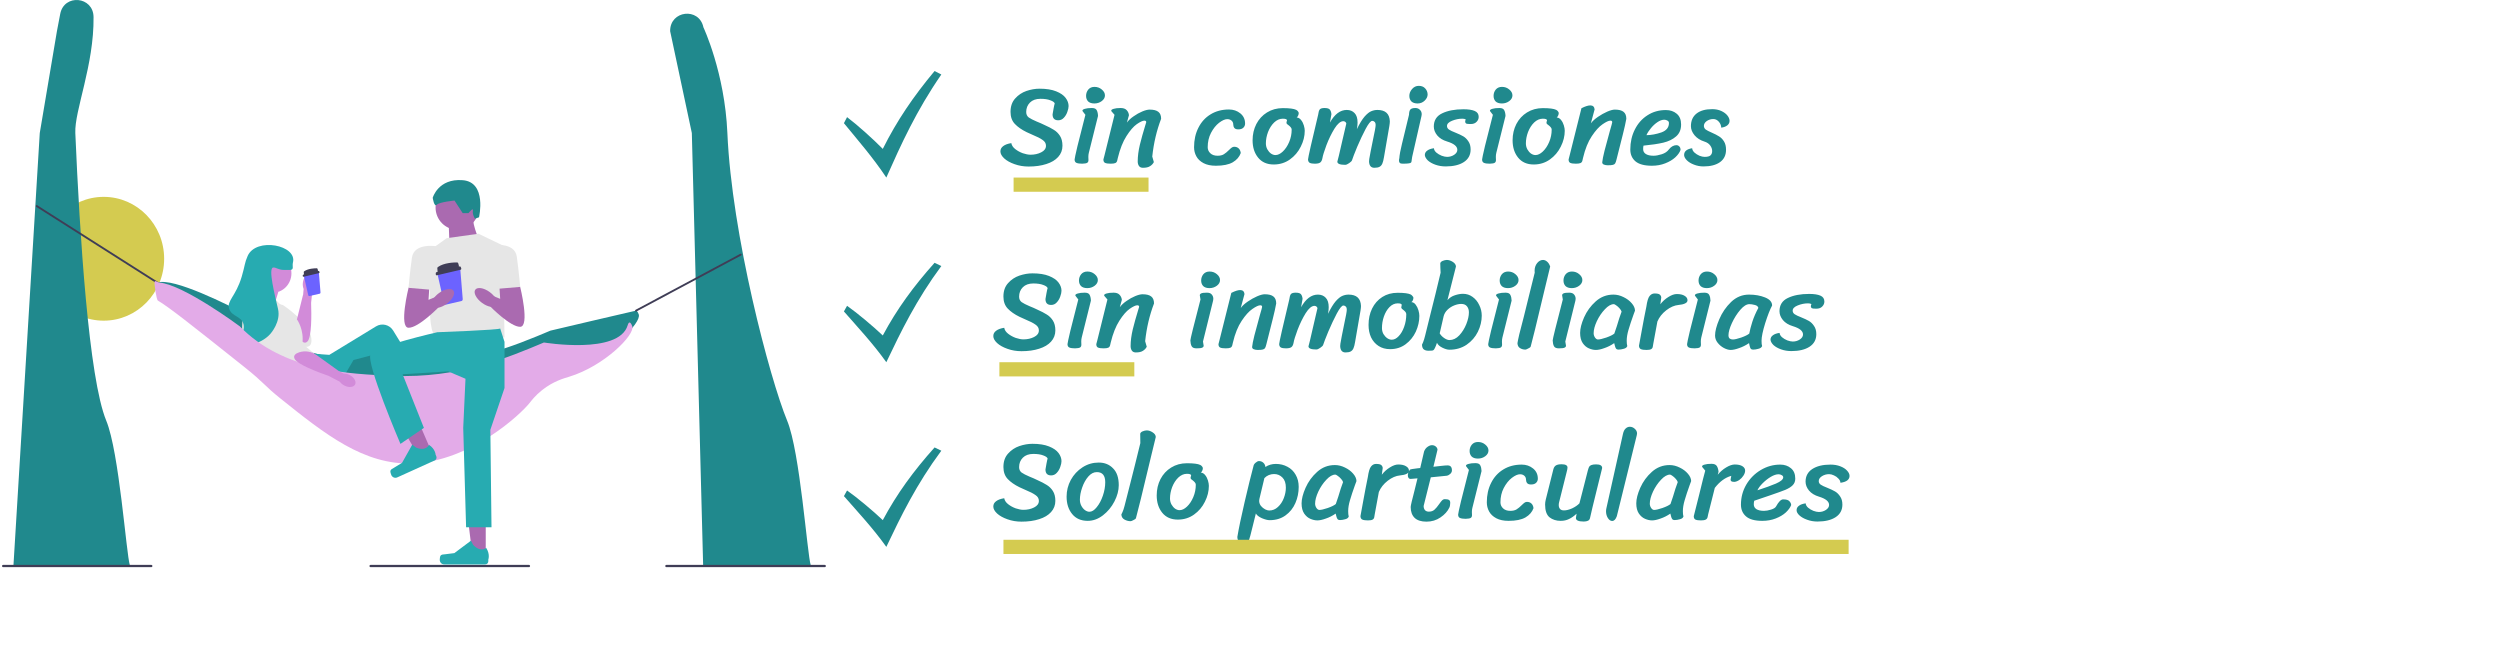
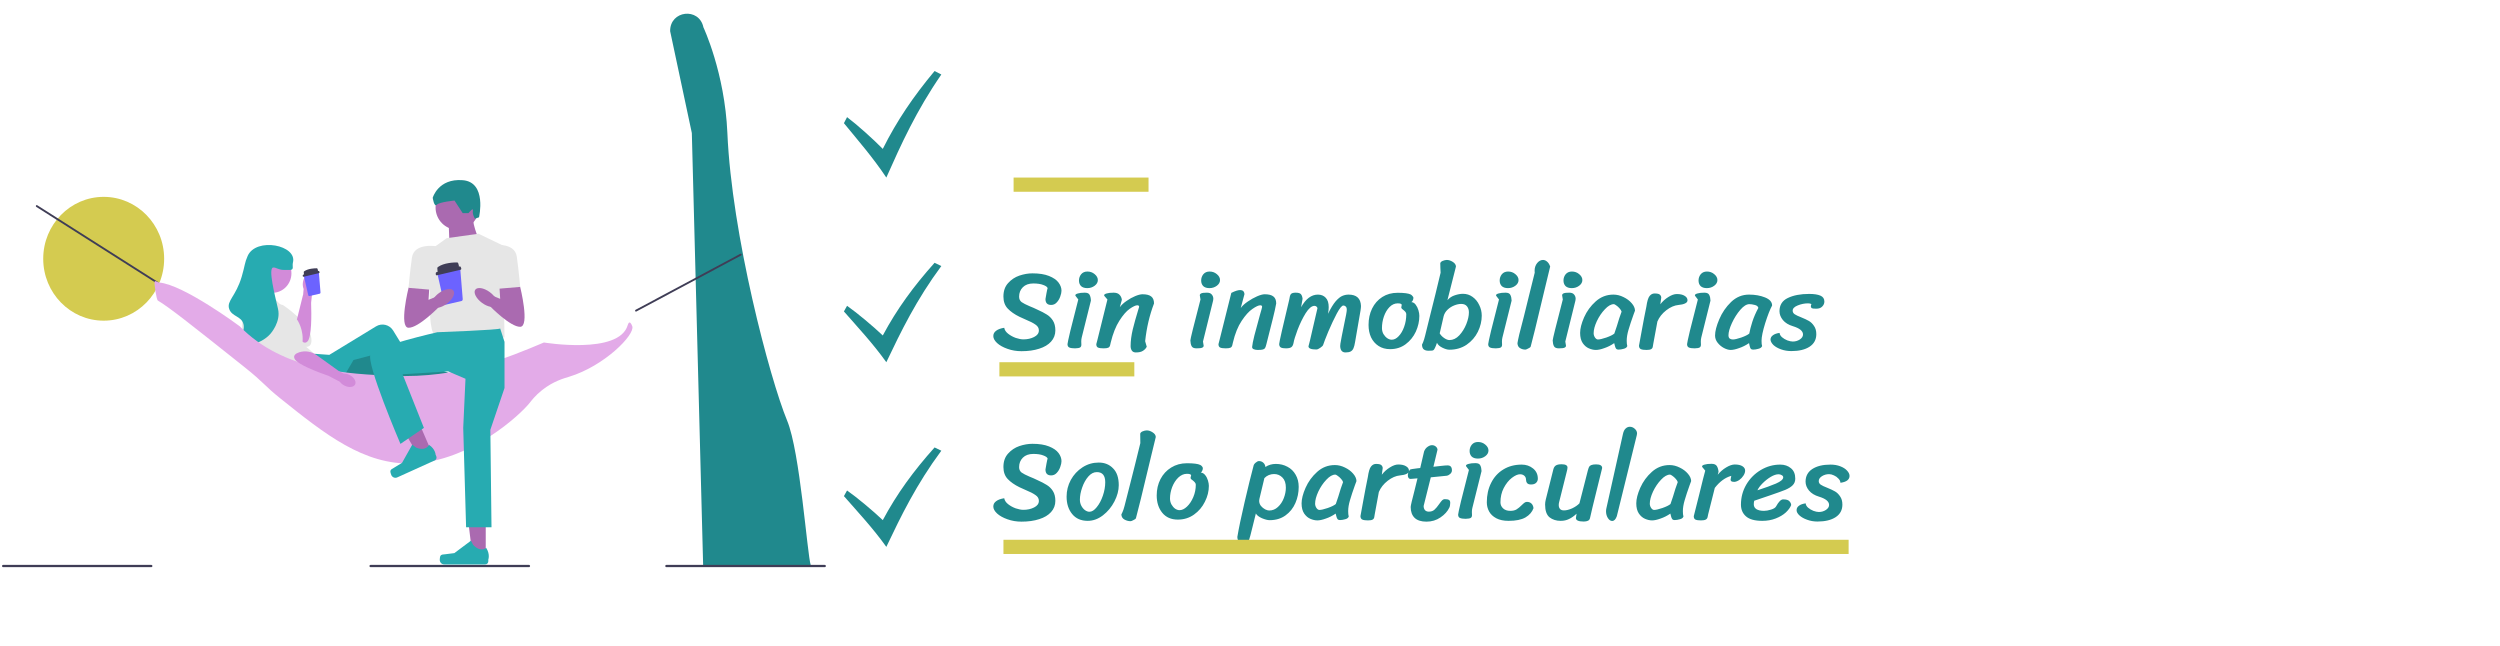
<svg xmlns="http://www.w3.org/2000/svg" width="352" height="91" viewBox="0 0 352 91" fill="none">
  <path d="M147.506 64.568C147.453 64.397 147.245 64.248 146.882 64.12C146.53 63.981 146.066 63.912 145.49 63.912C144.861 63.912 144.37 64.088 144.018 64.44C143.666 64.792 143.49 65.235 143.49 65.768C143.49 66.099 143.607 66.355 143.842 66.536C144.087 66.707 144.461 66.899 144.962 67.112L145.538 67.352L146.018 67.576C146.594 67.832 147.047 68.067 147.378 68.28C147.719 68.483 148.007 68.765 148.242 69.128C148.477 69.491 148.594 69.955 148.594 70.52C148.594 71.128 148.391 71.656 147.986 72.104C147.591 72.541 147.037 72.872 146.322 73.096C145.607 73.331 144.775 73.448 143.826 73.448C143.122 73.448 142.461 73.336 141.842 73.112C141.234 72.899 140.749 72.627 140.386 72.296C140.034 71.965 139.858 71.64 139.858 71.32C139.858 71.011 139.991 70.76 140.258 70.568C140.525 70.365 140.903 70.227 141.394 70.152C141.447 70.461 141.629 70.739 141.938 70.984C142.247 71.229 142.605 71.427 143.01 71.576C143.426 71.715 143.789 71.784 144.098 71.784C144.663 71.784 145.165 71.672 145.602 71.448C146.05 71.224 146.274 70.915 146.274 70.52C146.274 70.189 146.114 69.917 145.794 69.704C145.485 69.48 145.015 69.24 144.386 68.984L143.538 68.6C142.845 68.259 142.295 67.875 141.89 67.448C141.485 67.021 141.282 66.456 141.282 65.752C141.282 64.973 141.501 64.344 141.938 63.864C142.375 63.373 142.903 63.021 143.522 62.808C144.151 62.595 144.765 62.488 145.362 62.488C146.311 62.488 147.09 62.611 147.698 62.856C148.317 63.101 148.765 63.411 149.042 63.784C149.319 64.157 149.458 64.541 149.458 64.936C149.458 65.16 149.399 65.432 149.282 65.752C149.175 66.072 149.01 66.349 148.786 66.584C148.573 66.819 148.311 66.936 148.002 66.936C147.469 66.936 147.202 66.659 147.202 66.104C147.223 65.933 147.271 65.656 147.346 65.272C147.421 64.877 147.474 64.643 147.506 64.568ZM153.153 73.336C152.214 73.336 151.483 73.016 150.961 72.376C150.438 71.736 150.177 70.92 150.177 69.928C150.177 69.096 150.374 68.312 150.769 67.576C151.174 66.84 151.723 66.248 152.417 65.8C153.11 65.352 153.873 65.128 154.705 65.128C155.526 65.128 156.198 65.4 156.721 65.944C157.254 66.477 157.521 67.267 157.521 68.312C157.521 69.048 157.318 69.811 156.913 70.6C156.507 71.389 155.963 72.045 155.281 72.568C154.609 73.08 153.899 73.336 153.153 73.336ZM153.393 72.056C153.734 72.056 154.075 71.843 154.417 71.416C154.769 70.989 155.057 70.451 155.281 69.8C155.505 69.149 155.617 68.515 155.617 67.896C155.617 66.947 155.222 66.472 154.433 66.472C153.995 66.472 153.595 66.68 153.233 67.096C152.87 67.512 152.582 68.029 152.369 68.648C152.155 69.256 152.049 69.827 152.049 70.36C152.049 70.669 152.118 70.957 152.257 71.224C152.395 71.48 152.566 71.683 152.769 71.832C152.982 71.981 153.19 72.056 153.393 72.056ZM162.062 64.296C160.856 69.363 160.147 72.259 159.934 72.984C159.912 73.048 159.8 73.128 159.598 73.224C159.406 73.331 159.272 73.384 159.198 73.384C158.899 73.384 158.611 73.309 158.334 73.16C158.056 73.011 157.907 72.771 157.886 72.44C157.896 72.419 157.95 72.307 158.046 72.104C158.142 71.901 158.238 71.613 158.334 71.24C158.579 70.323 158.856 69.235 159.166 67.976C159.486 66.717 159.699 65.875 159.806 65.448L160.558 62.392C160.547 62.307 160.542 61.864 160.542 61.064C160.574 60.925 160.691 60.813 160.894 60.728C161.107 60.643 161.299 60.6 161.47 60.6C161.736 60.6 162.008 60.691 162.286 60.872C162.574 61.053 162.723 61.272 162.734 61.528L162.062 64.296ZM165.84 73.16C164.902 73.16 164.171 72.84 163.648 72.2C163.126 71.56 162.864 70.744 162.864 69.752C162.864 68.92 163.04 68.157 163.392 67.464C163.755 66.771 164.256 66.227 164.896 65.832C165.547 65.427 166.288 65.224 167.12 65.224C168.048 65.224 168.672 65.304 168.992 65.464C169.088 65.507 169.174 65.576 169.248 65.672C169.323 65.757 169.36 65.843 169.36 65.928C169.36 66.035 169.334 66.147 169.28 66.264C169.238 66.381 169.168 66.472 169.072 66.536C169.318 66.557 169.526 66.68 169.696 66.904C169.867 67.117 169.995 67.368 170.08 67.656C170.166 67.944 170.208 68.195 170.208 68.408C170.208 69.165 170.022 69.912 169.648 70.648C169.286 71.384 168.774 71.987 168.112 72.456C167.451 72.925 166.694 73.16 165.84 73.16ZM166.08 71.832C166.422 71.832 166.768 71.667 167.12 71.336C167.483 70.995 167.782 70.547 168.016 69.992C168.251 69.437 168.368 68.856 168.368 68.248C168.368 68.131 168.326 68.024 168.24 67.928C168.166 67.832 168.059 67.731 167.92 67.624C167.846 67.571 167.776 67.517 167.712 67.464C167.659 67.4 167.632 67.341 167.632 67.288C167.632 67.245 167.643 67.187 167.664 67.112C167.696 67.037 167.712 66.984 167.712 66.952C167.712 66.792 167.515 66.712 167.12 66.712C166.683 66.712 166.278 66.888 165.904 67.24C165.542 67.592 165.254 68.04 165.04 68.584C164.838 69.128 164.736 69.661 164.736 70.184C164.736 70.493 164.806 70.776 164.944 71.032C165.083 71.277 165.254 71.475 165.456 71.624C165.67 71.763 165.878 71.832 166.08 71.832ZM176.825 72.296C176.815 72.36 176.671 72.941 176.393 74.04C176.127 75.149 175.94 75.848 175.833 76.136C175.791 76.253 175.663 76.339 175.449 76.392C175.236 76.456 175.081 76.488 174.985 76.488C174.505 76.488 174.249 76.195 174.217 75.608C174.42 74.392 174.761 72.755 175.241 70.696C175.721 68.627 176.137 66.936 176.489 65.624C176.511 65.464 176.607 65.309 176.777 65.16C176.959 65 177.119 64.92 177.257 64.92C177.503 64.92 177.705 64.995 177.865 65.144C178.036 65.283 178.137 65.485 178.169 65.752C178.596 65.464 179.087 65.32 179.641 65.32C180.239 65.32 180.783 65.453 181.273 65.72C181.764 65.976 182.148 66.349 182.425 66.84C182.713 67.331 182.857 67.901 182.857 68.552C182.857 69.352 182.703 70.109 182.393 70.824C182.084 71.539 181.62 72.12 181.001 72.568C180.383 73.016 179.636 73.24 178.761 73.24C178.484 73.24 178.127 73.149 177.689 72.968C177.252 72.776 176.964 72.552 176.825 72.296ZM177.321 70.264C177.3 70.392 177.289 70.483 177.289 70.536C177.3 70.803 177.385 71.037 177.545 71.24C177.716 71.443 177.913 71.603 178.137 71.72C178.361 71.827 178.548 71.88 178.697 71.88C179.167 71.88 179.577 71.715 179.929 71.384C180.292 71.053 180.569 70.637 180.761 70.136C180.953 69.635 181.049 69.144 181.049 68.664C181.049 68.035 180.889 67.56 180.569 67.24C180.249 66.909 179.855 66.744 179.385 66.744C179.14 66.744 178.895 66.792 178.649 66.888C178.415 66.984 178.207 67.128 178.025 67.32L177.321 70.264ZM189.903 72.728C189.839 72.92 189.668 73.048 189.391 73.112C189.124 73.187 188.889 73.224 188.687 73.224C188.505 73.224 188.383 73.176 188.319 73.08C188.255 72.995 188.201 72.867 188.159 72.696C188.116 72.515 188.084 72.387 188.063 72.312C187.615 72.621 187.151 72.856 186.671 73.016C186.201 73.187 185.807 73.272 185.487 73.272C185.167 73.272 184.836 73.197 184.495 73.048C184.164 72.909 183.876 72.664 183.631 72.312C183.385 71.949 183.263 71.469 183.263 70.872C183.263 70.264 183.449 69.533 183.823 68.68C184.207 67.816 184.751 67.069 185.455 66.44C186.169 65.8 187.001 65.48 187.951 65.48C188.431 65.48 188.905 65.597 189.375 65.832C189.844 66.056 190.228 66.344 190.527 66.696C190.825 67.037 190.98 67.384 190.991 67.736L190.783 68.296C190.484 69.128 190.249 69.837 190.079 70.424C189.908 71 189.823 71.517 189.823 71.976C189.823 72.285 189.849 72.536 189.903 72.728ZM188.079 70.968C188.175 70.701 188.292 70.355 188.431 69.928C188.665 69.117 188.889 68.435 189.103 67.88C189.06 67.731 188.964 67.576 188.815 67.416C188.665 67.245 188.511 67.107 188.351 67C188.191 66.883 188.079 66.824 188.015 66.824C187.62 66.824 187.199 67.064 186.751 67.544C186.303 68.013 185.924 68.573 185.615 69.224C185.316 69.875 185.167 70.44 185.167 70.92C185.167 71.133 185.231 71.336 185.359 71.528C185.487 71.709 185.625 71.8 185.775 71.8C186.02 71.8 186.409 71.709 186.943 71.528C187.487 71.336 187.865 71.149 188.079 70.968ZM193.566 72.392C193.555 72.467 193.534 72.595 193.502 72.776C193.481 72.957 193.401 73.085 193.262 73.16C193.134 73.235 192.915 73.272 192.606 73.272C192.254 73.272 191.993 73.235 191.822 73.16C191.651 73.085 191.561 72.925 191.55 72.68C191.635 72.253 191.774 71.496 191.966 70.408C192.03 70.045 192.131 69.501 192.27 68.776C192.409 68.04 192.515 67.507 192.59 67.176C192.697 66.419 192.846 65.923 193.038 65.688C193.23 65.443 193.465 65.32 193.742 65.32C194.115 65.32 194.361 65.373 194.478 65.48C194.606 65.587 194.675 65.725 194.686 65.896L194.558 66.84C194.878 66.424 195.257 66.083 195.694 65.816C196.131 65.539 196.526 65.4 196.878 65.4C197.347 65.4 197.715 65.485 197.982 65.656C198.249 65.816 198.382 66.024 198.382 66.28C198.382 66.472 198.265 66.621 198.03 66.728C197.806 66.835 197.507 66.904 197.134 66.936C196.547 66.989 195.966 67.24 195.39 67.688C194.814 68.136 194.398 68.664 194.142 69.272L193.566 72.392ZM200.448 71.24C200.448 71.485 200.512 71.683 200.64 71.832C200.768 71.971 200.95 72.04 201.184 72.04C201.504 72.04 201.766 71.949 201.968 71.768C202.182 71.576 202.406 71.309 202.64 70.968C202.811 70.723 202.95 70.547 203.056 70.44C203.163 70.333 203.286 70.28 203.424 70.28C203.702 70.28 203.899 70.317 204.016 70.392C204.134 70.456 204.192 70.595 204.192 70.808C204.192 70.904 204.182 71.021 204.16 71.16C204.139 71.288 204.112 71.384 204.08 71.448C203.824 71.992 203.403 72.461 202.816 72.856C202.24 73.251 201.584 73.448 200.848 73.448C200.112 73.448 199.558 73.272 199.184 72.92C198.811 72.557 198.624 72.045 198.624 71.384C198.624 71.288 198.672 71.037 198.768 70.632C198.864 70.227 198.987 69.741 199.136 69.176L199.584 67.352L198.608 67.432C198.48 67.432 198.384 67.384 198.32 67.288C198.256 67.192 198.224 67.075 198.224 66.936C198.224 66.669 198.32 66.403 198.512 66.136C198.534 66.104 198.64 66.072 198.832 66.04C199.024 66.008 199.259 65.976 199.536 65.944L199.968 65.896L200.512 63.56C200.619 63.283 200.779 63.069 200.992 62.92C201.216 62.76 201.424 62.68 201.616 62.68C201.83 62.68 202.011 62.744 202.16 62.872C202.31 63 202.39 63.149 202.4 63.32L201.824 65.72C202.24 65.667 202.624 65.624 202.976 65.592C203.339 65.549 203.622 65.528 203.824 65.528C204.23 65.528 204.432 65.763 204.432 66.232C204.432 66.413 204.352 66.579 204.192 66.728C204.043 66.867 203.878 66.952 203.696 66.984L201.456 67.208L200.448 71.24ZM206.921 63.496C206.921 63.165 207.022 62.872 207.225 62.616C207.438 62.36 207.731 62.232 208.105 62.232C208.499 62.232 208.841 62.355 209.129 62.6C209.427 62.845 209.577 63.123 209.577 63.432C209.577 63.741 209.427 64.008 209.129 64.232C208.83 64.456 208.483 64.568 208.089 64.568C207.705 64.568 207.411 64.472 207.209 64.28C207.017 64.077 206.921 63.816 206.921 63.496ZM208.601 66.328C208.035 68.632 207.603 70.365 207.305 71.528C207.262 71.699 207.241 71.885 207.241 72.088L207.257 72.536C207.257 72.717 207.198 72.845 207.081 72.92C206.974 72.995 206.739 73.037 206.377 73.048C206.025 73.048 205.758 73.011 205.577 72.936C205.395 72.861 205.305 72.701 205.305 72.456C205.305 72.339 205.438 71.715 205.705 70.584C205.982 69.453 206.355 67.981 206.825 66.168L206.457 65.688C206.425 65.656 206.409 65.619 206.409 65.576C206.409 65.469 206.526 65.384 206.761 65.32C206.995 65.245 207.321 65.208 207.737 65.208C208.099 65.208 208.329 65.315 208.425 65.528C208.531 65.731 208.59 65.997 208.601 66.328ZM215.919 71.544C215.727 72.088 215.348 72.525 214.783 72.856C214.217 73.176 213.428 73.336 212.415 73.336C211.711 73.336 211.129 73.213 210.671 72.968C210.212 72.723 209.876 72.403 209.663 72.008C209.449 71.613 209.343 71.187 209.343 70.728C209.343 69.704 209.545 68.792 209.951 67.992C210.356 67.181 210.927 66.552 211.663 66.104C212.409 65.645 213.273 65.416 214.255 65.416C214.873 65.416 215.407 65.597 215.855 65.96C216.303 66.323 216.527 66.803 216.527 67.4C216.527 67.635 216.441 67.832 216.271 67.992C216.111 68.141 215.876 68.216 215.567 68.216C215.311 68.216 215.129 68.152 215.023 68.024C214.916 67.885 214.863 67.725 214.863 67.544C214.863 67.309 214.783 67.123 214.623 66.984C214.463 66.845 214.26 66.776 214.015 66.776C213.695 66.776 213.311 66.947 212.863 67.288C212.425 67.629 212.047 68.104 211.727 68.712C211.417 69.309 211.263 69.981 211.263 70.728C211.263 71.059 211.385 71.341 211.631 71.576C211.876 71.811 212.217 71.928 212.655 71.928C213.017 71.928 213.311 71.859 213.535 71.72C213.759 71.581 213.999 71.384 214.255 71.128C214.415 70.968 214.548 70.851 214.655 70.776C214.761 70.701 214.873 70.664 214.991 70.664C215.247 70.664 215.455 70.739 215.615 70.888C215.775 71.027 215.876 71.245 215.919 71.544ZM223.871 72.952C223.828 73.133 223.732 73.256 223.583 73.32C223.434 73.395 223.236 73.432 222.991 73.432C222.255 73.432 221.887 73.267 221.887 72.936L221.983 72.328C221.62 72.669 221.263 72.92 220.911 73.08C220.57 73.251 220.18 73.336 219.743 73.336C219.124 73.336 218.602 73.171 218.175 72.84C217.759 72.499 217.551 71.896 217.551 71.032C217.551 70.819 217.583 70.584 217.647 70.328L218.719 66.056C218.783 65.821 218.895 65.651 219.055 65.544C219.226 65.427 219.498 65.368 219.871 65.368C220.426 65.368 220.703 65.523 220.703 65.832C220.703 65.96 220.666 66.163 220.591 66.44L219.519 70.728C219.487 70.856 219.471 70.984 219.471 71.112C219.471 71.336 219.53 71.517 219.647 71.656C219.764 71.795 219.951 71.864 220.207 71.864C220.548 71.864 220.932 71.768 221.359 71.576C221.786 71.373 222.127 71.139 222.383 70.872L222.799 69.256C223.236 67.528 223.492 66.525 223.567 66.248C223.631 66.013 223.69 65.843 223.743 65.736C223.807 65.619 223.914 65.533 224.063 65.48C224.212 65.416 224.436 65.384 224.735 65.384C225.3 65.384 225.583 65.555 225.583 65.896C225.583 65.949 225.567 66.019 225.535 66.104C225.514 66.179 225.498 66.243 225.487 66.296L224.847 68.888C224.335 70.947 224.01 72.301 223.871 72.952ZM228.513 61.096C228.588 60.755 228.71 60.504 228.881 60.344C229.062 60.173 229.26 60.088 229.473 60.088C229.729 60.088 229.958 60.179 230.161 60.36C230.374 60.541 230.486 60.755 230.497 61C230.497 61.064 230.486 61.149 230.465 61.256L227.649 72.68C227.489 73.128 227.27 73.352 226.993 73.352C226.769 73.352 226.566 73.213 226.385 72.936C226.214 72.659 226.129 72.344 226.129 71.992C226.129 71.853 226.145 71.715 226.177 71.576L228.513 61.096ZM237.028 72.728C236.964 72.92 236.793 73.048 236.516 73.112C236.249 73.187 236.014 73.224 235.812 73.224C235.63 73.224 235.508 73.176 235.444 73.08C235.38 72.995 235.326 72.867 235.284 72.696C235.241 72.515 235.209 72.387 235.188 72.312C234.74 72.621 234.276 72.856 233.796 73.016C233.326 73.187 232.932 73.272 232.612 73.272C232.292 73.272 231.961 73.197 231.62 73.048C231.289 72.909 231.001 72.664 230.756 72.312C230.51 71.949 230.388 71.469 230.388 70.872C230.388 70.264 230.574 69.533 230.948 68.68C231.332 67.816 231.876 67.069 232.58 66.44C233.294 65.8 234.126 65.48 235.076 65.48C235.556 65.48 236.03 65.597 236.5 65.832C236.969 66.056 237.353 66.344 237.652 66.696C237.95 67.037 238.105 67.384 238.116 67.736L237.908 68.296C237.609 69.128 237.374 69.837 237.204 70.424C237.033 71 236.948 71.517 236.948 71.976C236.948 72.285 236.974 72.536 237.028 72.728ZM235.204 70.968C235.3 70.701 235.417 70.355 235.556 69.928C235.79 69.117 236.014 68.435 236.228 67.88C236.185 67.731 236.089 67.576 235.94 67.416C235.79 67.245 235.636 67.107 235.476 67C235.316 66.883 235.204 66.824 235.14 66.824C234.745 66.824 234.324 67.064 233.876 67.544C233.428 68.013 233.049 68.573 232.74 69.224C232.441 69.875 232.292 70.44 232.292 70.92C232.292 71.133 232.356 71.336 232.484 71.528C232.612 71.709 232.75 71.8 232.9 71.8C233.145 71.8 233.534 71.709 234.068 71.528C234.612 71.336 234.99 71.149 235.204 70.968ZM240.515 72.392C240.504 72.456 240.478 72.584 240.435 72.776C240.403 72.957 240.312 73.085 240.163 73.16C240.024 73.235 239.8 73.272 239.491 73.272C239.139 73.272 238.883 73.235 238.723 73.16C238.563 73.085 238.483 72.925 238.483 72.68L239.251 69.624C239.678 67.864 239.96 66.744 240.099 66.264L239.699 65.784C239.667 65.752 239.651 65.715 239.651 65.672C239.651 65.565 239.768 65.48 240.003 65.416C240.238 65.341 240.563 65.304 240.979 65.304C241.352 65.304 241.603 65.411 241.731 65.624C241.859 65.827 241.939 66.093 241.971 66.424L241.859 66.84C242.2 66.424 242.595 66.083 243.043 65.816C243.502 65.539 243.907 65.4 244.259 65.4C244.718 65.4 245.075 65.48 245.331 65.64C245.587 65.8 245.715 66.008 245.715 66.264C245.715 66.488 245.635 66.723 245.475 66.968C245.326 67.203 245.134 67.405 244.899 67.576C244.664 67.736 244.435 67.827 244.211 67.848C243.998 67.848 243.854 67.821 243.779 67.768C243.704 67.715 243.667 67.635 243.667 67.528L243.763 67C242.91 67.235 242.136 67.8 241.443 68.696L240.515 72.392ZM248.133 73.336C247.088 73.336 246.325 73.128 245.845 72.712C245.365 72.296 245.125 71.741 245.125 71.048C245.125 70.035 245.376 69.096 245.877 68.232C246.389 67.368 247.067 66.685 247.909 66.184C248.763 65.672 249.68 65.416 250.661 65.416C251.259 65.416 251.76 65.587 252.165 65.928C252.571 66.259 252.773 66.749 252.773 67.4C252.773 67.773 252.651 68.083 252.405 68.328C252.171 68.563 251.829 68.776 251.381 68.968C250.933 69.149 250.208 69.411 249.205 69.752C248.299 70.051 247.563 70.301 246.997 70.504C246.955 70.664 246.933 70.829 246.933 71C246.933 71.299 247.056 71.528 247.301 71.688C247.557 71.848 247.915 71.928 248.373 71.928C248.661 71.928 248.992 71.869 249.365 71.752C249.739 71.635 249.973 71.485 250.069 71.304C250.432 70.643 250.763 70.312 251.061 70.312C251.499 70.312 251.792 70.397 251.941 70.568C252.101 70.728 252.187 70.909 252.197 71.112C252.069 71.453 251.819 71.8 251.445 72.152C251.072 72.493 250.597 72.776 250.021 73C249.445 73.224 248.816 73.336 248.133 73.336ZM247.445 69.032C248.501 68.691 249.371 68.376 250.053 68.088C250.736 67.789 251.077 67.496 251.077 67.208C251.077 67.08 251.008 66.979 250.869 66.904C250.731 66.819 250.581 66.776 250.421 66.776C250.101 66.776 249.733 66.899 249.317 67.144C248.912 67.389 248.533 67.688 248.181 68.04C247.829 68.392 247.584 68.723 247.445 69.032ZM256.08 67.736C256.08 67.949 256.176 68.12 256.368 68.248C256.56 68.376 256.864 68.52 257.28 68.68C257.728 68.861 258.091 69.032 258.368 69.192C258.645 69.352 258.885 69.587 259.088 69.896C259.301 70.195 259.408 70.579 259.408 71.048C259.408 71.816 259.088 72.408 258.448 72.824C257.819 73.229 256.971 73.432 255.904 73.432C255.381 73.432 254.891 73.347 254.432 73.176C253.984 73.016 253.627 72.813 253.36 72.568C253.093 72.323 252.96 72.077 252.96 71.832C252.96 71.576 253.072 71.368 253.296 71.208C253.52 71.037 253.835 70.925 254.24 70.872C254.251 71.085 254.363 71.288 254.576 71.48C254.789 71.661 255.04 71.811 255.328 71.928C255.627 72.035 255.883 72.088 256.096 72.088C256.459 72.088 256.789 71.992 257.088 71.8C257.387 71.597 257.536 71.363 257.536 71.096C257.536 70.605 257.061 70.216 256.112 69.928C255.504 69.747 255.035 69.459 254.704 69.064C254.384 68.669 254.224 68.253 254.224 67.816C254.224 67.048 254.539 66.456 255.168 66.04C255.808 65.624 256.661 65.416 257.728 65.416C258.251 65.416 258.715 65.496 259.12 65.656C259.536 65.816 259.856 66.024 260.08 66.28C260.304 66.525 260.416 66.771 260.416 67.016C260.416 67.272 260.304 67.485 260.08 67.656C259.856 67.816 259.541 67.923 259.136 67.976C259.125 67.763 259.029 67.565 258.848 67.384C258.677 67.192 258.469 67.043 258.224 66.936C257.979 66.819 257.749 66.76 257.536 66.76C257.173 66.76 256.837 66.856 256.528 67.048C256.229 67.24 256.08 67.469 256.08 67.736Z" fill="#20898D" />
  <path d="M147.506 40.568C147.452 40.397 147.244 40.248 146.882 40.12C146.53 39.981 146.066 39.912 145.49 39.912C144.86 39.912 144.37 40.088 144.018 40.44C143.666 40.792 143.49 41.235 143.49 41.768C143.49 42.099 143.607 42.355 143.842 42.536C144.087 42.707 144.46 42.899 144.962 43.112L145.538 43.352L146.018 43.576C146.594 43.832 147.047 44.067 147.378 44.28C147.719 44.483 148.007 44.765 148.242 45.128C148.476 45.491 148.594 45.955 148.594 46.52C148.594 47.128 148.391 47.656 147.986 48.104C147.591 48.541 147.036 48.872 146.322 49.096C145.607 49.331 144.775 49.448 143.826 49.448C143.122 49.448 142.46 49.336 141.842 49.112C141.234 48.899 140.748 48.627 140.386 48.296C140.034 47.965 139.858 47.64 139.858 47.32C139.858 47.011 139.991 46.76 140.258 46.568C140.524 46.365 140.903 46.227 141.394 46.152C141.447 46.461 141.628 46.739 141.938 46.984C142.247 47.229 142.604 47.427 143.01 47.576C143.426 47.715 143.788 47.784 144.098 47.784C144.663 47.784 145.164 47.672 145.602 47.448C146.05 47.224 146.274 46.915 146.274 46.52C146.274 46.189 146.114 45.917 145.794 45.704C145.484 45.48 145.015 45.24 144.386 44.984L143.538 44.6C142.844 44.259 142.295 43.875 141.89 43.448C141.484 43.021 141.282 42.456 141.282 41.752C141.282 40.973 141.5 40.344 141.938 39.864C142.375 39.373 142.903 39.021 143.522 38.808C144.151 38.595 144.764 38.488 145.362 38.488C146.311 38.488 147.09 38.611 147.698 38.856C148.316 39.101 148.764 39.411 149.042 39.784C149.319 40.157 149.458 40.541 149.458 40.936C149.458 41.16 149.399 41.432 149.282 41.752C149.175 42.072 149.01 42.349 148.786 42.584C148.572 42.819 148.311 42.936 148.002 42.936C147.468 42.936 147.202 42.659 147.202 42.104C147.223 41.933 147.271 41.656 147.346 41.272C147.42 40.877 147.474 40.643 147.506 40.568ZM151.92 39.496C151.92 39.165 152.022 38.872 152.224 38.616C152.438 38.36 152.731 38.232 153.104 38.232C153.499 38.232 153.84 38.355 154.128 38.6C154.427 38.845 154.576 39.123 154.576 39.432C154.576 39.741 154.427 40.008 154.128 40.232C153.83 40.456 153.483 40.568 153.088 40.568C152.704 40.568 152.411 40.472 152.208 40.28C152.016 40.077 151.92 39.816 151.92 39.496ZM153.6 42.328C153.035 44.632 152.603 46.365 152.304 47.528C152.262 47.699 152.24 47.885 152.24 48.088L152.256 48.536C152.256 48.717 152.198 48.845 152.08 48.92C151.974 48.995 151.739 49.037 151.376 49.048C151.024 49.048 150.758 49.011 150.576 48.936C150.395 48.861 150.304 48.701 150.304 48.456C150.304 48.339 150.438 47.715 150.704 46.584C150.982 45.453 151.355 43.981 151.824 42.168L151.456 41.688C151.424 41.656 151.408 41.619 151.408 41.576C151.408 41.469 151.526 41.384 151.76 41.32C151.995 41.245 152.32 41.208 152.736 41.208C153.099 41.208 153.328 41.315 153.424 41.528C153.531 41.731 153.59 41.997 153.6 42.328ZM155.51 41.688C155.478 41.656 155.462 41.619 155.462 41.576C155.462 41.469 155.58 41.384 155.814 41.32C156.049 41.245 156.374 41.208 156.79 41.208C157.174 41.208 157.457 41.309 157.638 41.512C157.82 41.704 157.926 41.939 157.958 42.216L157.67 43.256C157.894 42.947 158.209 42.653 158.614 42.376C159.02 42.088 159.43 41.859 159.846 41.688C160.262 41.517 160.604 41.432 160.87 41.432C161.436 41.432 161.846 41.539 162.102 41.752C162.358 41.955 162.486 42.28 162.486 42.728C161.857 44.371 161.441 46.141 161.238 48.04L161.462 48.824C161.334 49.069 161.153 49.261 160.918 49.4C160.694 49.549 160.364 49.624 159.926 49.624C159.67 49.624 159.484 49.539 159.366 49.368C159.249 49.197 159.19 48.984 159.19 48.728C159.19 48.013 159.292 47.229 159.494 46.376C159.708 45.512 159.953 44.632 160.23 43.736C160.337 43.395 160.39 43.219 160.39 43.208C160.39 43.059 160.305 42.984 160.134 42.984C159.9 42.984 159.542 43.149 159.062 43.48C158.593 43.811 158.108 44.371 157.606 45.16C157.105 45.939 156.7 46.963 156.39 48.232C156.369 48.296 156.342 48.413 156.31 48.584C156.278 48.755 156.193 48.877 156.054 48.952C155.916 49.016 155.692 49.048 155.382 49.048C155.03 49.048 154.769 49.011 154.598 48.936C154.438 48.861 154.358 48.701 154.358 48.456C154.39 48.307 154.438 48.125 154.502 47.912C155.121 45.427 155.596 43.512 155.926 42.168L155.51 41.688ZM169.124 39.496C169.124 39.165 169.225 38.872 169.428 38.616C169.641 38.36 169.934 38.232 170.308 38.232C170.702 38.232 171.044 38.355 171.332 38.6C171.63 38.845 171.78 39.123 171.78 39.432C171.78 39.741 171.63 40.008 171.332 40.232C171.033 40.456 170.686 40.568 170.292 40.568C169.908 40.568 169.614 40.472 169.412 40.28C169.22 40.077 169.124 39.816 169.124 39.496ZM167.604 47.928C167.604 47.736 168.078 45.816 169.028 42.168L168.932 41.576C168.932 41.459 169.001 41.368 169.14 41.304C169.278 41.24 169.545 41.208 169.94 41.208C170.249 41.208 170.473 41.293 170.612 41.464C170.761 41.635 170.836 41.837 170.836 42.072C170.836 42.136 170.825 42.221 170.804 42.328L169.38 48.088L169.476 48.68C169.476 48.797 169.406 48.888 169.268 48.952C169.129 49.016 168.862 49.048 168.468 49.048C168.116 49.048 167.886 48.947 167.78 48.744C167.673 48.531 167.614 48.259 167.604 47.928ZM173.369 41.24C173.892 40.973 174.308 40.84 174.617 40.84C174.98 40.84 175.183 41.027 175.225 41.4L174.697 43.368C174.921 43.059 175.252 42.755 175.689 42.456C176.127 42.157 176.564 41.912 177.001 41.72C177.449 41.528 177.807 41.432 178.073 41.432C178.639 41.432 179.049 41.539 179.305 41.752C179.561 41.955 179.689 42.28 179.689 42.728C179.583 43.325 179.423 44.045 179.209 44.888C178.996 45.72 178.863 46.248 178.809 46.472C178.575 47.347 178.409 48.003 178.313 48.44C178.249 48.707 178.185 48.893 178.121 49C178.068 49.096 177.967 49.165 177.817 49.208C177.679 49.251 177.433 49.272 177.081 49.272C176.889 49.272 176.708 49.24 176.537 49.176C176.377 49.112 176.297 49.005 176.297 48.856C176.329 48.504 176.436 47.965 176.617 47.24C176.809 46.504 177.065 45.555 177.385 44.392C177.599 43.667 177.705 43.272 177.705 43.208C177.705 43.059 177.62 42.984 177.449 42.984C177.204 42.984 176.836 43.155 176.345 43.496C175.855 43.827 175.348 44.387 174.825 45.176C174.303 45.955 173.892 46.973 173.593 48.232C173.572 48.296 173.545 48.413 173.513 48.584C173.481 48.755 173.396 48.877 173.257 48.952C173.119 49.016 172.895 49.048 172.585 49.048C172.233 49.048 171.972 49.011 171.801 48.936C171.641 48.861 171.561 48.701 171.561 48.456L171.737 47.768C172.367 45.304 172.911 43.128 173.369 41.24ZM181.53 42.168C181.573 41.827 181.642 41.581 181.738 41.432C181.845 41.283 182.074 41.208 182.426 41.208C182.81 41.208 183.061 41.283 183.178 41.432C183.296 41.571 183.37 41.784 183.402 42.072L183.194 43.256C183.856 42.072 184.645 41.48 185.562 41.48C186.021 41.48 186.389 41.629 186.666 41.928C186.944 42.216 187.082 42.659 187.082 43.256C187.082 43.523 187.05 43.832 186.986 44.184C187.37 43.395 187.733 42.803 188.074 42.408C188.426 42.013 188.741 41.763 189.018 41.656C189.296 41.539 189.584 41.48 189.882 41.48C191.002 41.48 191.584 42.013 191.626 43.08C191.626 43.229 191.605 43.443 191.562 43.72C191.381 44.712 191.125 46.195 190.794 48.168C190.73 48.552 190.656 48.84 190.57 49.032C190.485 49.235 190.357 49.384 190.186 49.48C190.016 49.576 189.77 49.624 189.45 49.624C188.97 49.624 188.72 49.325 188.698 48.728C188.72 48.579 188.73 48.461 188.73 48.376C188.805 47.907 188.981 47 189.258 45.656C189.504 44.525 189.626 43.848 189.626 43.624C189.626 43.4 189.578 43.245 189.482 43.16C189.386 43.064 189.274 43.016 189.146 43.016C188.933 43.016 188.624 43.395 188.218 44.152C187.824 44.899 187.429 45.736 187.034 46.664C186.65 47.592 186.405 48.227 186.298 48.568C186.266 48.675 186.133 48.808 185.898 48.968C185.674 49.128 185.488 49.208 185.338 49.208C184.602 49.208 184.234 49.059 184.234 48.76C184.298 48.579 184.517 47.661 184.89 46.008L185.498 43.4C185.488 43.304 185.44 43.224 185.354 43.16C185.269 43.096 185.178 43.064 185.082 43.064C184.688 43.064 184.272 43.411 183.834 44.104C183.408 44.797 183.029 45.576 182.698 46.44C182.378 47.304 182.192 47.907 182.138 48.248C182.085 48.547 181.984 48.755 181.834 48.872C181.685 48.989 181.429 49.048 181.066 49.048C180.757 49.048 180.522 49.011 180.362 48.936C180.202 48.851 180.117 48.691 180.106 48.456C180.106 48.339 180.234 47.715 180.49 46.584C180.746 45.453 181.093 43.981 181.53 42.168ZM195.732 49.16C195.102 49.16 194.558 49.011 194.1 48.712C193.641 48.413 193.289 48.008 193.044 47.496C192.809 46.984 192.692 46.403 192.692 45.752C192.692 44.899 192.857 44.131 193.188 43.448C193.529 42.755 194.009 42.211 194.628 41.816C195.246 41.421 195.966 41.224 196.788 41.224C197.694 41.224 198.308 41.304 198.628 41.464C198.713 41.507 198.793 41.576 198.868 41.672C198.953 41.757 199.001 41.843 199.012 41.928C198.99 42.216 198.894 42.419 198.724 42.536C198.969 42.557 199.172 42.68 199.332 42.904C199.502 43.128 199.63 43.389 199.716 43.688C199.801 43.976 199.844 44.237 199.844 44.472C199.844 45.229 199.678 45.971 199.348 46.696C199.017 47.411 198.537 48.003 197.908 48.472C197.289 48.931 196.564 49.16 195.732 49.16ZM195.956 47.832C196.297 47.832 196.622 47.667 196.932 47.336C197.252 47.005 197.508 46.568 197.7 46.024C197.902 45.469 198.004 44.877 198.004 44.248C198.004 44.131 197.966 44.024 197.892 43.928C197.817 43.832 197.71 43.731 197.572 43.624C197.55 43.613 197.497 43.571 197.412 43.496C197.337 43.421 197.3 43.352 197.3 43.288C197.3 43.245 197.31 43.187 197.332 43.112C197.353 43.027 197.364 42.968 197.364 42.936C197.364 42.787 197.177 42.712 196.804 42.712C196.366 42.712 195.977 42.888 195.636 43.24C195.305 43.581 195.044 44.024 194.852 44.568C194.67 45.101 194.58 45.64 194.58 46.184C194.58 46.493 194.649 46.776 194.788 47.032C194.937 47.277 195.118 47.475 195.332 47.624C195.545 47.763 195.753 47.832 195.956 47.832ZM202.326 48.264C202.262 48.413 202.214 48.547 202.182 48.664C202.086 48.909 202 49.085 201.926 49.192C201.851 49.309 201.734 49.368 201.574 49.368L201.126 49.384C200.859 49.384 200.646 49.325 200.486 49.208C200.326 49.101 200.235 48.877 200.214 48.536C200.224 48.525 200.278 48.408 200.374 48.184C200.47 47.949 200.566 47.635 200.662 47.24C200.79 46.717 200.918 46.2 201.046 45.688C201.174 45.176 201.296 44.68 201.414 44.2C201.574 43.571 201.808 42.632 202.118 41.384C202.427 40.125 202.667 39.128 202.838 38.392C202.827 38.232 202.816 38.013 202.806 37.736C202.795 37.448 202.79 37.224 202.79 37.064C202.822 36.925 202.939 36.813 203.142 36.728C203.355 36.643 203.547 36.6 203.718 36.6C203.984 36.6 204.262 36.691 204.55 36.872C204.838 37.053 204.987 37.272 204.998 37.528L203.798 42.264C204.086 41.933 204.432 41.704 204.838 41.576C205.254 41.437 205.638 41.368 205.99 41.368C206.491 41.368 206.939 41.512 207.334 41.8C207.739 42.088 208.054 42.472 208.278 42.952C208.512 43.421 208.63 43.917 208.63 44.44C208.63 45.208 208.448 45.965 208.086 46.712C207.723 47.448 207.195 48.056 206.502 48.536C205.808 49.005 204.998 49.24 204.07 49.24C203.803 49.24 203.472 49.144 203.078 48.952C202.694 48.76 202.443 48.531 202.326 48.264ZM202.71 46.936C202.848 47.181 203.056 47.4 203.334 47.592C203.611 47.784 203.862 47.88 204.086 47.88C204.587 47.88 205.046 47.661 205.462 47.224C205.878 46.776 206.208 46.248 206.454 45.64C206.699 45.021 206.822 44.467 206.822 43.976C206.822 43.635 206.731 43.352 206.55 43.128C206.368 42.904 206.102 42.792 205.75 42.792C205.44 42.792 205.11 42.861 204.758 43C204.406 43.139 204.091 43.341 203.814 43.608C203.547 43.864 203.366 44.163 203.27 44.504L202.71 46.936ZM211.155 39.496C211.155 39.165 211.256 38.872 211.459 38.616C211.672 38.36 211.966 38.232 212.339 38.232C212.734 38.232 213.075 38.355 213.363 38.6C213.662 38.845 213.811 39.123 213.811 39.432C213.811 39.741 213.662 40.008 213.363 40.232C213.064 40.456 212.718 40.568 212.323 40.568C211.939 40.568 211.646 40.472 211.443 40.28C211.251 40.077 211.155 39.816 211.155 39.496ZM212.835 42.328C212.27 44.632 211.838 46.365 211.539 47.528C211.496 47.699 211.475 47.885 211.475 48.088L211.491 48.536C211.491 48.717 211.432 48.845 211.315 48.92C211.208 48.995 210.974 49.037 210.611 49.048C210.259 49.048 209.992 49.011 209.811 48.936C209.63 48.861 209.539 48.701 209.539 48.456C209.539 48.339 209.672 47.715 209.939 46.584C210.216 45.453 210.59 43.981 211.059 42.168L210.691 41.688C210.659 41.656 210.643 41.619 210.643 41.576C210.643 41.469 210.76 41.384 210.995 41.32C211.23 41.245 211.555 41.208 211.971 41.208C212.334 41.208 212.563 41.315 212.659 41.528C212.766 41.731 212.824 41.997 212.835 42.328ZM217.449 40.904C216.339 45.576 215.694 48.216 215.513 48.824C215.491 48.888 215.379 48.968 215.177 49.064C214.985 49.171 214.851 49.224 214.777 49.224C214.499 49.224 214.249 49.155 214.025 49.016C213.801 48.888 213.678 48.659 213.657 48.328C213.667 48.275 213.694 48.125 213.737 47.88C213.779 47.635 213.838 47.368 213.913 47.08C214.318 45.555 214.787 43.688 215.321 41.48L216.089 38.392C216.078 38.328 216.073 38.237 216.073 38.12C216.073 37.704 216.19 37.347 216.425 37.048C216.67 36.749 216.947 36.6 217.257 36.6C217.459 36.6 217.651 36.68 217.833 36.84C218.014 36.989 218.158 37.219 218.265 37.528L217.449 40.904ZM220.139 39.496C220.139 39.165 220.241 38.872 220.443 38.616C220.657 38.36 220.95 38.232 221.323 38.232C221.718 38.232 222.059 38.355 222.347 38.6C222.646 38.845 222.795 39.123 222.795 39.432C222.795 39.741 222.646 40.008 222.347 40.232C222.049 40.456 221.702 40.568 221.307 40.568C220.923 40.568 220.63 40.472 220.427 40.28C220.235 40.077 220.139 39.816 220.139 39.496ZM218.619 47.928C218.619 47.736 219.094 45.816 220.043 42.168L219.947 41.576C219.947 41.459 220.017 41.368 220.155 41.304C220.294 41.24 220.561 41.208 220.955 41.208C221.265 41.208 221.489 41.293 221.627 41.464C221.777 41.635 221.851 41.837 221.851 42.072C221.851 42.136 221.841 42.221 221.819 42.328L220.395 48.088L220.491 48.68C220.491 48.797 220.422 48.888 220.283 48.952C220.145 49.016 219.878 49.048 219.483 49.048C219.131 49.048 218.902 48.947 218.795 48.744C218.689 48.531 218.63 48.259 218.619 47.928ZM229.121 48.728C229.057 48.92 228.886 49.048 228.609 49.112C228.342 49.187 228.108 49.224 227.905 49.224C227.724 49.224 227.601 49.176 227.537 49.08C227.473 48.995 227.42 48.867 227.377 48.696C227.334 48.515 227.302 48.387 227.281 48.312C226.833 48.621 226.369 48.856 225.889 49.016C225.42 49.187 225.025 49.272 224.705 49.272C224.385 49.272 224.054 49.197 223.713 49.048C223.382 48.909 223.094 48.664 222.849 48.312C222.604 47.949 222.481 47.469 222.481 46.872C222.481 46.264 222.668 45.533 223.041 44.68C223.425 43.816 223.969 43.069 224.673 42.44C225.388 41.8 226.22 41.48 227.169 41.48C227.649 41.48 228.124 41.597 228.593 41.832C229.062 42.056 229.446 42.344 229.745 42.696C230.044 43.037 230.198 43.384 230.209 43.736L230.001 44.296C229.702 45.128 229.468 45.837 229.297 46.424C229.126 47 229.041 47.517 229.041 47.976C229.041 48.285 229.068 48.536 229.121 48.728ZM227.297 46.968C227.393 46.701 227.51 46.355 227.649 45.928C227.884 45.117 228.108 44.435 228.321 43.88C228.278 43.731 228.182 43.576 228.033 43.416C227.884 43.245 227.729 43.107 227.569 43C227.409 42.883 227.297 42.824 227.233 42.824C226.838 42.824 226.417 43.064 225.969 43.544C225.521 44.013 225.142 44.573 224.833 45.224C224.534 45.875 224.385 46.44 224.385 46.92C224.385 47.133 224.449 47.336 224.577 47.528C224.705 47.709 224.844 47.8 224.993 47.8C225.238 47.8 225.628 47.709 226.161 47.528C226.705 47.336 227.084 47.149 227.297 46.968ZM232.784 48.392C232.774 48.467 232.752 48.595 232.72 48.776C232.699 48.957 232.619 49.085 232.48 49.16C232.352 49.235 232.134 49.272 231.824 49.272C231.472 49.272 231.211 49.235 231.04 49.16C230.87 49.085 230.779 48.925 230.768 48.68C230.854 48.253 230.992 47.496 231.184 46.408C231.248 46.045 231.35 45.501 231.488 44.776C231.627 44.04 231.734 43.507 231.808 43.176C231.915 42.419 232.064 41.923 232.256 41.688C232.448 41.443 232.683 41.32 232.96 41.32C233.334 41.32 233.579 41.373 233.696 41.48C233.824 41.587 233.894 41.725 233.904 41.896L233.776 42.84C234.096 42.424 234.475 42.083 234.912 41.816C235.35 41.539 235.744 41.4 236.096 41.4C236.566 41.4 236.934 41.485 237.2 41.656C237.467 41.816 237.6 42.024 237.6 42.28C237.6 42.472 237.483 42.621 237.248 42.728C237.024 42.835 236.726 42.904 236.352 42.936C235.766 42.989 235.184 43.24 234.608 43.688C234.032 44.136 233.616 44.664 233.36 45.272L232.784 48.392ZM239.155 39.496C239.155 39.165 239.256 38.872 239.459 38.616C239.672 38.36 239.966 38.232 240.339 38.232C240.734 38.232 241.075 38.355 241.363 38.6C241.662 38.845 241.811 39.123 241.811 39.432C241.811 39.741 241.662 40.008 241.363 40.232C241.064 40.456 240.718 40.568 240.323 40.568C239.939 40.568 239.646 40.472 239.443 40.28C239.251 40.077 239.155 39.816 239.155 39.496ZM240.835 42.328C240.27 44.632 239.838 46.365 239.539 47.528C239.496 47.699 239.475 47.885 239.475 48.088L239.491 48.536C239.491 48.717 239.432 48.845 239.315 48.92C239.208 48.995 238.974 49.037 238.611 49.048C238.259 49.048 237.992 49.011 237.811 48.936C237.63 48.861 237.539 48.701 237.539 48.456C237.539 48.339 237.672 47.715 237.939 46.584C238.216 45.453 238.59 43.981 239.059 42.168L238.691 41.688C238.659 41.656 238.643 41.619 238.643 41.576C238.643 41.469 238.76 41.384 238.995 41.32C239.23 41.245 239.555 41.208 239.971 41.208C240.334 41.208 240.563 41.315 240.659 41.528C240.766 41.731 240.824 41.997 240.835 42.328ZM248.105 48.728C248.03 48.92 247.854 49.048 247.577 49.112C247.31 49.187 247.075 49.224 246.873 49.224C246.681 49.224 246.553 49.176 246.489 49.08C246.435 48.995 246.387 48.861 246.345 48.68C246.302 48.499 246.275 48.376 246.265 48.312C245.806 48.621 245.337 48.856 244.857 49.016C244.387 49.187 243.993 49.272 243.673 49.272C243.395 49.272 243.081 49.181 242.729 49C242.387 48.819 242.094 48.573 241.849 48.264C241.603 47.955 241.481 47.613 241.481 47.24C241.481 46.643 241.678 45.88 242.073 44.952C242.467 44.024 243.022 43.213 243.737 42.52C244.462 41.827 245.305 41.48 246.265 41.48C247.107 41.48 247.859 41.613 248.521 41.88C249.182 42.147 249.513 42.525 249.513 43.016C249.214 43.571 248.889 44.403 248.537 45.512C248.195 46.621 248.025 47.443 248.025 47.976C248.025 48.328 248.051 48.579 248.105 48.728ZM246.297 46.968C246.382 46.499 246.526 45.944 246.729 45.304C246.942 44.653 247.225 44.003 247.577 43.352C247.523 43.139 247.353 43 247.065 42.936C246.787 42.861 246.537 42.824 246.313 42.824C245.918 42.824 245.491 43.091 245.033 43.624C244.574 44.157 244.179 44.781 243.849 45.496C243.529 46.2 243.369 46.771 243.369 47.208C243.369 47.421 243.427 47.576 243.545 47.672C243.662 47.757 243.811 47.8 243.993 47.8C244.238 47.8 244.627 47.709 245.161 47.528C245.705 47.336 246.083 47.149 246.297 46.968ZM255.048 42.808C254.92 42.744 254.76 42.712 254.568 42.712C254.088 42.712 253.608 42.808 253.128 43C252.648 43.192 252.408 43.437 252.408 43.736C252.408 43.949 252.504 44.12 252.696 44.248C252.888 44.376 253.192 44.52 253.608 44.68C254.056 44.861 254.419 45.032 254.696 45.192C254.973 45.352 255.213 45.587 255.416 45.896C255.629 46.195 255.736 46.579 255.736 47.048C255.736 47.816 255.416 48.408 254.776 48.824C254.147 49.229 253.299 49.432 252.232 49.432C251.709 49.432 251.224 49.352 250.776 49.192C250.328 49.032 249.971 48.829 249.704 48.584C249.448 48.328 249.309 48.077 249.288 47.832C249.288 47.576 249.4 47.368 249.624 47.208C249.848 47.037 250.163 46.925 250.568 46.872C250.579 47.085 250.691 47.288 250.904 47.48C251.117 47.661 251.368 47.811 251.656 47.928C251.955 48.035 252.211 48.088 252.424 48.088C252.787 48.088 253.117 47.992 253.416 47.8C253.715 47.597 253.864 47.363 253.864 47.096C253.864 46.605 253.389 46.216 252.44 45.928C251.832 45.747 251.363 45.459 251.032 45.064C250.712 44.669 250.552 44.253 250.552 43.816C250.552 42.952 250.941 42.333 251.72 41.96C252.509 41.576 253.512 41.384 254.728 41.384C255.411 41.384 255.939 41.464 256.312 41.624C256.685 41.784 256.872 42.061 256.872 42.456C256.872 42.723 256.771 42.957 256.568 43.16C256.376 43.363 256.099 43.464 255.736 43.464C255.416 43.464 255.208 43.443 255.112 43.4C255.027 43.347 254.979 43.261 254.968 43.144C254.968 43.037 254.995 42.925 255.048 42.808Z" fill="#20898D" />
-   <path d="M148.506 14.568C148.452 14.397 148.244 14.248 147.882 14.12C147.53 13.981 147.066 13.912 146.49 13.912C145.86 13.912 145.37 14.088 145.018 14.44C144.666 14.792 144.49 15.235 144.49 15.768C144.49 16.099 144.607 16.355 144.842 16.536C145.087 16.707 145.46 16.899 145.962 17.112L146.538 17.352L147.018 17.576C147.594 17.832 148.047 18.067 148.378 18.28C148.719 18.483 149.007 18.765 149.242 19.128C149.476 19.491 149.594 19.955 149.594 20.52C149.594 21.128 149.391 21.656 148.986 22.104C148.591 22.541 148.036 22.872 147.322 23.096C146.607 23.331 145.775 23.448 144.826 23.448C144.122 23.448 143.46 23.336 142.842 23.112C142.234 22.899 141.748 22.627 141.386 22.296C141.034 21.965 140.858 21.64 140.858 21.32C140.858 21.011 140.991 20.76 141.258 20.568C141.524 20.365 141.903 20.227 142.394 20.152C142.447 20.461 142.628 20.739 142.938 20.984C143.247 21.229 143.604 21.427 144.01 21.576C144.426 21.715 144.788 21.784 145.098 21.784C145.663 21.784 146.164 21.672 146.602 21.448C147.05 21.224 147.274 20.915 147.274 20.52C147.274 20.189 147.114 19.917 146.794 19.704C146.484 19.48 146.015 19.24 145.386 18.984L144.538 18.6C143.844 18.259 143.295 17.875 142.89 17.448C142.484 17.021 142.282 16.456 142.282 15.752C142.282 14.973 142.5 14.344 142.938 13.864C143.375 13.373 143.903 13.021 144.522 12.808C145.151 12.595 145.764 12.488 146.362 12.488C147.311 12.488 148.09 12.611 148.698 12.856C149.316 13.101 149.764 13.411 150.042 13.784C150.319 14.157 150.458 14.541 150.458 14.936C150.458 15.16 150.399 15.432 150.282 15.752C150.175 16.072 150.01 16.349 149.786 16.584C149.572 16.819 149.311 16.936 149.002 16.936C148.468 16.936 148.202 16.659 148.202 16.104C148.223 15.933 148.271 15.656 148.346 15.272C148.42 14.877 148.474 14.643 148.506 14.568ZM152.92 13.496C152.92 13.165 153.022 12.872 153.224 12.616C153.438 12.36 153.731 12.232 154.104 12.232C154.499 12.232 154.84 12.355 155.128 12.6C155.427 12.845 155.576 13.123 155.576 13.432C155.576 13.741 155.427 14.008 155.128 14.232C154.83 14.456 154.483 14.568 154.088 14.568C153.704 14.568 153.411 14.472 153.208 14.28C153.016 14.077 152.92 13.816 152.92 13.496ZM154.6 16.328C154.035 18.632 153.603 20.365 153.304 21.528C153.262 21.699 153.24 21.885 153.24 22.088L153.256 22.536C153.256 22.717 153.198 22.845 153.08 22.92C152.974 22.995 152.739 23.037 152.376 23.048C152.024 23.048 151.758 23.011 151.576 22.936C151.395 22.861 151.304 22.701 151.304 22.456C151.304 22.339 151.438 21.715 151.704 20.584C151.982 19.453 152.355 17.981 152.824 16.168L152.456 15.688C152.424 15.656 152.408 15.619 152.408 15.576C152.408 15.469 152.526 15.384 152.76 15.32C152.995 15.245 153.32 15.208 153.736 15.208C154.099 15.208 154.328 15.315 154.424 15.528C154.531 15.731 154.59 15.997 154.6 16.328ZM156.51 15.688C156.478 15.656 156.462 15.619 156.462 15.576C156.462 15.469 156.58 15.384 156.814 15.32C157.049 15.245 157.374 15.208 157.79 15.208C158.174 15.208 158.457 15.309 158.638 15.512C158.82 15.704 158.926 15.939 158.958 16.216L158.67 17.256C158.894 16.947 159.209 16.653 159.614 16.376C160.02 16.088 160.43 15.859 160.846 15.688C161.262 15.517 161.604 15.432 161.87 15.432C162.436 15.432 162.846 15.539 163.102 15.752C163.358 15.955 163.486 16.28 163.486 16.728C162.857 18.371 162.441 20.141 162.238 22.04L162.462 22.824C162.334 23.069 162.153 23.261 161.918 23.4C161.694 23.549 161.364 23.624 160.926 23.624C160.67 23.624 160.484 23.539 160.366 23.368C160.249 23.197 160.19 22.984 160.19 22.728C160.19 22.013 160.292 21.229 160.494 20.376C160.708 19.512 160.953 18.632 161.23 17.736C161.337 17.395 161.39 17.219 161.39 17.208C161.39 17.059 161.305 16.984 161.134 16.984C160.9 16.984 160.542 17.149 160.062 17.48C159.593 17.811 159.108 18.371 158.606 19.16C158.105 19.939 157.7 20.963 157.39 22.232C157.369 22.296 157.342 22.413 157.31 22.584C157.278 22.755 157.193 22.877 157.054 22.952C156.916 23.016 156.692 23.048 156.382 23.048C156.03 23.048 155.769 23.011 155.598 22.936C155.438 22.861 155.358 22.701 155.358 22.456C155.39 22.307 155.438 22.125 155.502 21.912C156.121 19.427 156.596 17.512 156.926 16.168L156.51 15.688ZM174.7 21.544C174.508 22.088 174.129 22.525 173.564 22.856C172.998 23.176 172.209 23.336 171.196 23.336C170.492 23.336 169.91 23.213 169.452 22.968C168.993 22.723 168.657 22.403 168.444 22.008C168.23 21.613 168.124 21.187 168.124 20.728C168.124 19.704 168.326 18.792 168.732 17.992C169.137 17.181 169.708 16.552 170.444 16.104C171.19 15.645 172.054 15.416 173.036 15.416C173.654 15.416 174.188 15.597 174.636 15.96C175.084 16.323 175.308 16.803 175.308 17.4C175.308 17.635 175.222 17.832 175.052 17.992C174.892 18.141 174.657 18.216 174.348 18.216C174.092 18.216 173.91 18.152 173.804 18.024C173.697 17.885 173.644 17.725 173.644 17.544C173.644 17.309 173.564 17.123 173.404 16.984C173.244 16.845 173.041 16.776 172.796 16.776C172.476 16.776 172.092 16.947 171.644 17.288C171.206 17.629 170.828 18.104 170.508 18.712C170.198 19.309 170.044 19.981 170.044 20.728C170.044 21.059 170.166 21.341 170.412 21.576C170.657 21.811 170.998 21.928 171.436 21.928C171.798 21.928 172.092 21.859 172.316 21.72C172.54 21.581 172.78 21.384 173.036 21.128C173.196 20.968 173.329 20.851 173.436 20.776C173.542 20.701 173.654 20.664 173.772 20.664C174.028 20.664 174.236 20.739 174.396 20.888C174.556 21.027 174.657 21.245 174.7 21.544ZM179.34 23.16C178.401 23.16 177.671 22.84 177.148 22.2C176.625 21.56 176.364 20.744 176.364 19.752C176.364 18.92 176.54 18.157 176.892 17.464C177.255 16.771 177.756 16.227 178.396 15.832C179.047 15.427 179.788 15.224 180.62 15.224C181.548 15.224 182.172 15.304 182.492 15.464C182.588 15.507 182.673 15.576 182.748 15.672C182.823 15.757 182.86 15.843 182.86 15.928C182.86 16.035 182.833 16.147 182.78 16.264C182.737 16.381 182.668 16.472 182.572 16.536C182.817 16.557 183.025 16.68 183.196 16.904C183.367 17.117 183.495 17.368 183.58 17.656C183.665 17.944 183.708 18.195 183.708 18.408C183.708 19.165 183.521 19.912 183.148 20.648C182.785 21.384 182.273 21.987 181.612 22.456C180.951 22.925 180.193 23.16 179.34 23.16ZM179.58 21.832C179.921 21.832 180.268 21.667 180.62 21.336C180.983 20.995 181.281 20.547 181.516 19.992C181.751 19.437 181.868 18.856 181.868 18.248C181.868 18.131 181.825 18.024 181.74 17.928C181.665 17.832 181.559 17.731 181.42 17.624C181.345 17.571 181.276 17.517 181.212 17.464C181.159 17.4 181.132 17.341 181.132 17.288C181.132 17.245 181.143 17.187 181.164 17.112C181.196 17.037 181.212 16.984 181.212 16.952C181.212 16.792 181.015 16.712 180.62 16.712C180.183 16.712 179.777 16.888 179.404 17.24C179.041 17.592 178.753 18.04 178.54 18.584C178.337 19.128 178.236 19.661 178.236 20.184C178.236 20.493 178.305 20.776 178.444 21.032C178.583 21.277 178.753 21.475 178.956 21.624C179.169 21.763 179.377 21.832 179.58 21.832ZM185.593 16.168C185.636 15.827 185.705 15.581 185.801 15.432C185.908 15.283 186.137 15.208 186.489 15.208C186.873 15.208 187.124 15.283 187.241 15.432C187.358 15.571 187.433 15.784 187.465 16.072L187.257 17.256C187.918 16.072 188.708 15.48 189.625 15.48C190.084 15.48 190.452 15.629 190.729 15.928C191.006 16.216 191.145 16.659 191.145 17.256C191.145 17.523 191.113 17.832 191.049 18.184C191.433 17.395 191.796 16.803 192.137 16.408C192.489 16.013 192.804 15.763 193.081 15.656C193.358 15.539 193.646 15.48 193.945 15.48C195.065 15.48 195.646 16.013 195.689 17.08C195.689 17.229 195.668 17.443 195.625 17.72C195.444 18.712 195.188 20.195 194.857 22.168C194.793 22.552 194.718 22.84 194.633 23.032C194.548 23.235 194.42 23.384 194.249 23.48C194.078 23.576 193.833 23.624 193.513 23.624C193.033 23.624 192.782 23.325 192.761 22.728C192.782 22.579 192.793 22.461 192.793 22.376C192.868 21.907 193.044 21 193.321 19.656C193.566 18.525 193.689 17.848 193.689 17.624C193.689 17.4 193.641 17.245 193.545 17.16C193.449 17.064 193.337 17.016 193.209 17.016C192.996 17.016 192.686 17.395 192.281 18.152C191.886 18.899 191.492 19.736 191.097 20.664C190.713 21.592 190.468 22.227 190.361 22.568C190.329 22.675 190.196 22.808 189.961 22.968C189.737 23.128 189.55 23.208 189.401 23.208C188.665 23.208 188.297 23.059 188.297 22.76C188.361 22.579 188.58 21.661 188.953 20.008L189.561 17.4C189.55 17.304 189.502 17.224 189.417 17.16C189.332 17.096 189.241 17.064 189.145 17.064C188.75 17.064 188.334 17.411 187.897 18.104C187.47 18.797 187.092 19.576 186.761 20.44C186.441 21.304 186.254 21.907 186.201 22.248C186.148 22.547 186.046 22.755 185.897 22.872C185.748 22.989 185.492 23.048 185.129 23.048C184.82 23.048 184.585 23.011 184.425 22.936C184.265 22.851 184.18 22.691 184.169 22.456C184.169 22.339 184.297 21.715 184.553 20.584C184.809 19.453 185.156 17.981 185.593 16.168ZM198.434 13.496C198.434 13.155 198.562 12.835 198.818 12.536C199.074 12.237 199.389 12.088 199.762 12.088C200.146 12.088 200.445 12.205 200.658 12.44C200.882 12.675 201 12.957 201.01 13.288C201.01 13.608 200.872 13.901 200.594 14.168C200.317 14.435 199.986 14.568 199.602 14.568C199.218 14.568 198.925 14.472 198.722 14.28C198.53 14.077 198.434 13.816 198.434 13.496ZM197.058 21.928C197.058 21.661 197.501 19.741 198.386 16.168C198.397 15.784 198.466 15.528 198.594 15.4C198.733 15.272 198.962 15.208 199.282 15.208C199.549 15.208 199.762 15.293 199.922 15.464C200.093 15.624 200.178 15.832 200.178 16.088C200.178 16.141 200.168 16.221 200.146 16.328L198.834 22.088L198.77 22.52C198.76 22.691 198.733 22.808 198.69 22.872C198.648 22.936 198.541 22.979 198.37 23C198.21 23.032 197.922 23.048 197.506 23.048C197.304 23.048 197.165 23.011 197.09 22.936C197.016 22.861 196.978 22.755 196.978 22.616C196.978 22.488 196.994 22.371 197.026 22.264C197.048 22.093 197.058 21.981 197.058 21.928ZM206.376 16.808C206.248 16.744 206.088 16.712 205.896 16.712C205.416 16.712 204.936 16.808 204.456 17C203.976 17.192 203.736 17.437 203.736 17.736C203.736 17.949 203.832 18.12 204.024 18.248C204.216 18.376 204.52 18.52 204.936 18.68C205.384 18.861 205.747 19.032 206.024 19.192C206.301 19.352 206.541 19.587 206.744 19.896C206.957 20.195 207.064 20.579 207.064 21.048C207.064 21.816 206.744 22.408 206.104 22.824C205.475 23.229 204.627 23.432 203.56 23.432C203.037 23.432 202.552 23.352 202.104 23.192C201.656 23.032 201.299 22.829 201.032 22.584C200.776 22.328 200.637 22.077 200.616 21.832C200.616 21.576 200.728 21.368 200.952 21.208C201.176 21.037 201.491 20.925 201.896 20.872C201.907 21.085 202.019 21.288 202.232 21.48C202.445 21.661 202.696 21.811 202.984 21.928C203.283 22.035 203.539 22.088 203.752 22.088C204.115 22.088 204.445 21.992 204.744 21.8C205.043 21.597 205.192 21.363 205.192 21.096C205.192 20.605 204.717 20.216 203.768 19.928C203.16 19.747 202.691 19.459 202.36 19.064C202.04 18.669 201.88 18.253 201.88 17.816C201.88 16.952 202.269 16.333 203.048 15.96C203.837 15.576 204.84 15.384 206.056 15.384C206.739 15.384 207.267 15.464 207.64 15.624C208.013 15.784 208.2 16.061 208.2 16.456C208.2 16.723 208.099 16.957 207.896 17.16C207.704 17.363 207.427 17.464 207.064 17.464C206.744 17.464 206.536 17.443 206.44 17.4C206.355 17.347 206.307 17.261 206.296 17.144C206.296 17.037 206.323 16.925 206.376 16.808ZM210.295 13.496C210.295 13.165 210.397 12.872 210.599 12.616C210.813 12.36 211.106 12.232 211.479 12.232C211.874 12.232 212.215 12.355 212.503 12.6C212.802 12.845 212.951 13.123 212.951 13.432C212.951 13.741 212.802 14.008 212.503 14.232C212.205 14.456 211.858 14.568 211.463 14.568C211.079 14.568 210.786 14.472 210.583 14.28C210.391 14.077 210.295 13.816 210.295 13.496ZM211.975 16.328C211.41 18.632 210.978 20.365 210.679 21.528C210.637 21.699 210.615 21.885 210.615 22.088L210.631 22.536C210.631 22.717 210.573 22.845 210.455 22.92C210.349 22.995 210.114 23.037 209.751 23.048C209.399 23.048 209.133 23.011 208.951 22.936C208.77 22.861 208.679 22.701 208.679 22.456C208.679 22.339 208.813 21.715 209.079 20.584C209.357 19.453 209.73 17.981 210.199 16.168L209.831 15.688C209.799 15.656 209.783 15.619 209.783 15.576C209.783 15.469 209.901 15.384 210.135 15.32C210.37 15.245 210.695 15.208 211.111 15.208C211.474 15.208 211.703 15.315 211.799 15.528C211.906 15.731 211.965 15.997 211.975 16.328ZM215.949 23.16C215.011 23.16 214.28 22.84 213.757 22.2C213.235 21.56 212.973 20.744 212.973 19.752C212.973 18.92 213.149 18.157 213.501 17.464C213.864 16.771 214.365 16.227 215.005 15.832C215.656 15.427 216.397 15.224 217.229 15.224C218.157 15.224 218.781 15.304 219.101 15.464C219.197 15.507 219.283 15.576 219.357 15.672C219.432 15.757 219.469 15.843 219.469 15.928C219.469 16.035 219.443 16.147 219.389 16.264C219.347 16.381 219.277 16.472 219.181 16.536C219.427 16.557 219.635 16.68 219.805 16.904C219.976 17.117 220.104 17.368 220.189 17.656C220.275 17.944 220.317 18.195 220.317 18.408C220.317 19.165 220.131 19.912 219.757 20.648C219.395 21.384 218.883 21.987 218.221 22.456C217.56 22.925 216.803 23.16 215.949 23.16ZM216.189 21.832C216.531 21.832 216.877 21.667 217.229 21.336C217.592 20.995 217.891 20.547 218.125 19.992C218.36 19.437 218.477 18.856 218.477 18.248C218.477 18.131 218.435 18.024 218.349 17.928C218.275 17.832 218.168 17.731 218.029 17.624C217.955 17.571 217.885 17.517 217.821 17.464C217.768 17.4 217.741 17.341 217.741 17.288C217.741 17.245 217.752 17.187 217.773 17.112C217.805 17.037 217.821 16.984 217.821 16.952C217.821 16.792 217.624 16.712 217.229 16.712C216.792 16.712 216.387 16.888 216.013 17.24C215.651 17.592 215.363 18.04 215.149 18.584C214.947 19.128 214.845 19.661 214.845 20.184C214.845 20.493 214.915 20.776 215.053 21.032C215.192 21.277 215.363 21.475 215.565 21.624C215.779 21.763 215.987 21.832 216.189 21.832ZM222.666 15.24C223.189 14.973 223.605 14.84 223.914 14.84C224.277 14.84 224.48 15.027 224.522 15.4L223.994 17.368C224.218 17.059 224.549 16.755 224.986 16.456C225.424 16.157 225.861 15.912 226.298 15.72C226.746 15.528 227.104 15.432 227.37 15.432C227.936 15.432 228.346 15.539 228.602 15.752C228.858 15.955 228.986 16.28 228.986 16.728C228.88 17.325 228.72 18.045 228.506 18.888C228.293 19.72 228.16 20.248 228.106 20.472C227.872 21.347 227.706 22.003 227.61 22.44C227.546 22.707 227.482 22.893 227.418 23C227.365 23.096 227.264 23.165 227.114 23.208C226.976 23.251 226.73 23.272 226.378 23.272C226.186 23.272 226.005 23.24 225.834 23.176C225.674 23.112 225.594 23.005 225.594 22.856C225.626 22.504 225.733 21.965 225.914 21.24C226.106 20.504 226.362 19.555 226.682 18.392C226.896 17.667 227.002 17.272 227.002 17.208C227.002 17.059 226.917 16.984 226.746 16.984C226.501 16.984 226.133 17.155 225.642 17.496C225.152 17.827 224.645 18.387 224.122 19.176C223.6 19.955 223.189 20.973 222.89 22.232C222.869 22.296 222.842 22.413 222.81 22.584C222.778 22.755 222.693 22.877 222.554 22.952C222.416 23.016 222.192 23.048 221.882 23.048C221.53 23.048 221.269 23.011 221.098 22.936C220.938 22.861 220.858 22.701 220.858 22.456L221.034 21.768C221.664 19.304 222.208 17.128 222.666 15.24ZM232.587 23.336C231.531 23.336 230.758 23.128 230.267 22.712C229.787 22.296 229.547 21.741 229.547 21.048C229.547 20.013 229.761 19.075 230.187 18.232C230.614 17.379 231.206 16.712 231.963 16.232C232.721 15.741 233.585 15.496 234.555 15.496C235.163 15.496 235.67 15.667 236.075 16.008C236.491 16.349 236.699 16.856 236.699 17.528C236.699 18.243 236.465 18.803 235.995 19.208C235.537 19.613 234.934 19.907 234.187 20.088C233.451 20.259 232.523 20.397 231.403 20.504C231.371 20.643 231.355 20.808 231.355 21C231.355 21.299 231.483 21.528 231.739 21.688C231.995 21.848 232.353 21.928 232.811 21.928C233.142 21.928 233.526 21.859 233.963 21.72C234.411 21.581 234.753 21.352 234.987 21.032C235.126 20.851 235.286 20.707 235.467 20.6C235.659 20.493 235.846 20.44 236.027 20.44C236.198 20.44 236.337 20.499 236.443 20.616C236.561 20.723 236.619 20.888 236.619 21.112C236.502 21.453 236.257 21.8 235.883 22.152C235.51 22.493 235.035 22.776 234.459 23C233.894 23.224 233.27 23.336 232.587 23.336ZM231.819 19.032C232.502 19.021 233.201 18.893 233.915 18.648C234.63 18.392 234.987 17.949 234.987 17.32C234.987 17.171 234.918 17.059 234.779 16.984C234.641 16.899 234.491 16.856 234.331 16.856C234.022 16.856 233.697 16.973 233.355 17.208C233.025 17.432 232.721 17.715 232.443 18.056C232.166 18.387 231.958 18.712 231.819 19.032ZM239.906 17.736C239.917 17.949 240.007 18.12 240.178 18.248C240.349 18.365 240.631 18.509 241.026 18.68C241.442 18.861 241.783 19.037 242.05 19.208C242.317 19.368 242.546 19.603 242.738 19.912C242.93 20.221 243.026 20.611 243.026 21.08C243.026 21.848 242.738 22.435 242.162 22.84C241.597 23.235 240.829 23.432 239.858 23.432C239.378 23.432 238.925 23.347 238.498 23.176C238.082 23.016 237.751 22.813 237.506 22.568C237.261 22.323 237.133 22.077 237.122 21.832C237.122 21.565 237.218 21.352 237.41 21.192C237.613 21.032 237.895 20.925 238.258 20.872C238.269 21.085 238.375 21.288 238.578 21.48C238.781 21.661 239.015 21.811 239.282 21.928C239.559 22.035 239.799 22.088 240.002 22.088C240.407 22.088 240.685 22.019 240.834 21.88C240.994 21.731 241.074 21.528 241.074 21.272C241.074 20.995 240.983 20.733 240.802 20.488C240.621 20.232 240.343 20.045 239.97 19.928C239.394 19.747 238.935 19.453 238.594 19.048C238.253 18.632 238.082 18.205 238.082 17.768C238.082 17 238.343 16.408 238.866 15.992C239.389 15.576 240.125 15.368 241.074 15.368C241.554 15.368 241.981 15.453 242.354 15.624C242.727 15.795 243.015 16.008 243.218 16.264C243.421 16.52 243.522 16.771 243.522 17.016C243.522 17.272 243.415 17.485 243.202 17.656C242.999 17.816 242.717 17.923 242.354 17.976C242.333 17.635 242.21 17.347 241.986 17.112C241.773 16.877 241.522 16.76 241.234 16.76C240.893 16.76 240.583 16.856 240.306 17.048C240.039 17.24 239.906 17.469 239.906 17.736Z" fill="#20898D" />
  <path d="M118.823 17.341C120.881 19.861 122.877 22.13 124.795 25C126.881 20.305 129.016 15.594 132.538 10.492L131.589 10C128.615 13.57 126.304 16.949 124.296 20.965C122.9 19.541 120.644 17.527 119.266 16.492L118.823 17.341Z" fill="#20898D" />
  <path d="M118.823 43.851C120.881 46.204 122.877 48.322 124.795 51C126.881 46.618 129.016 42.221 132.538 37.459L131.589 37C128.615 40.332 126.304 43.486 124.296 47.234C122.9 45.905 120.644 44.025 119.266 43.059L118.823 43.851Z" fill="#20898D" />
-   <path d="M118.823 69.851C120.881 72.204 122.877 74.322 124.795 77C126.881 72.618 129.016 68.221 132.538 63.459L131.589 63C128.615 66.332 126.304 69.486 124.296 73.234C122.9 71.905 120.644 70.025 119.266 69.059L118.823 69.851Z" fill="#20898D" />
+   <path d="M118.823 69.851C120.881 72.204 122.877 74.322 124.795 77C126.881 72.618 129.016 68.221 132.538 63.459L131.589 63C128.615 66.332 126.304 69.486 124.296 73.234C122.9 71.905 120.644 70.025 119.266 69.059L118.823 69.851" fill="#20898D" />
  <line x1="142.714" y1="26" x2="161.714" y2="26" stroke="#D4CB50" stroke-width="2" />
  <line x1="140.714" y1="52" x2="159.714" y2="52" stroke="#D4CB50" stroke-width="2" />
  <path d="M14.599 45.15C19.3 45.15 23.112 41.248 23.112 36.434C23.112 31.62 19.3 27.718 14.599 27.718C9.897 27.718 6.086 31.62 6.086 36.434C6.086 41.248 9.897 45.15 14.599 45.15Z" fill="#D4CB50" />
-   <path d="M18.288 79.608H1.895L5.599 18.731L8.017 4.383L8.478 1.962C9.023 -0.904 13.14 -0.521 13.172 2.399C13.248 9.188 10.47 15.577 10.605 18.731C11.217 33.01 12.495 53.258 14.959 59.226C16.788 63.66 17.767 77.94 18.288 79.608Z" fill="#20898D" />
  <path d="M114.158 79.608H99.002L97.41 18.731L94.356 4.386C94.321 1.459 98.442 0.985 99.042 3.847C99.042 3.847 102.05 10.231 102.415 18.731C103.027 33.01 108.365 53.258 110.829 59.226C112.659 63.661 113.637 77.94 114.158 79.608Z" fill="#20898D" />
-   <path d="M23.275 39.716C26.704 39.998 34.669 44.275 34.669 44.275C40.86 50.62 50.105 50.997 56.28 51.248C65.46 51.621 72.41 48.696 77.497 46.555C77.497 46.555 89.388 43.751 89.546 43.739C89.736 43.724 89.915 44.203 89.939 44.275C90.332 45.463 86.017 49.863 81.033 51.382C80.354 51.589 78.814 52.001 77.235 53.259C76.255 54.04 75.679 54.814 75.532 55.002C74.195 56.726 67.089 63.29 59.03 63.584C52.138 63.836 46.629 59.426 40.432 54.466C37.975 52.499 38.269 52.353 35.193 49.907C28.218 44.358 24.73 41.584 23.144 40.655C22.924 40.526 22.155 40.086 22.227 39.85C22.294 39.635 23.029 39.696 23.275 39.716Z" fill="#20898D" />
  <path d="M22.227 39.984C22.204 39.984 22.18 39.977 22.158 39.964L5.105 29.127C5.044 29.087 5.025 29.005 5.063 28.942C5.101 28.879 5.182 28.86 5.244 28.899L22.297 39.736C22.358 39.775 22.377 39.858 22.339 39.921C22.314 39.962 22.271 39.984 22.227 39.984Z" fill="#3F3D56" />
  <path d="M89.546 43.873C89.499 43.873 89.453 43.846 89.43 43.801C89.397 43.735 89.421 43.654 89.486 43.62L104.238 35.731C104.303 35.697 104.382 35.722 104.415 35.788C104.448 35.854 104.424 35.935 104.36 35.969L89.607 43.858C89.587 43.868 89.567 43.873 89.546 43.873Z" fill="#3F3D56" />
  <path d="M0.286 79.696C0.286 79.785 0.356 79.856 0.442 79.856H21.304C21.391 79.856 21.46 79.785 21.46 79.696C21.46 79.608 21.391 79.537 21.304 79.537H0.442C0.356 79.537 0.286 79.608 0.286 79.696Z" fill="#3F3D56" />
  <path d="M93.668 79.696C93.668 79.785 93.737 79.856 93.824 79.856H116.127C116.213 79.856 116.283 79.785 116.283 79.696C116.283 79.608 116.213 79.537 116.127 79.537H93.824C93.737 79.537 93.668 79.608 93.668 79.696Z" fill="#3F3D56" />
  <path d="M52.02 79.696C52.02 79.785 52.089 79.856 52.175 79.856H74.478C74.565 79.856 74.634 79.785 74.634 79.696C74.634 79.608 74.565 79.537 74.478 79.537H52.175C52.089 79.537 52.02 79.608 52.02 79.696Z" fill="#3F3D56" />
  <path d="M36.778 42.18C36.778 42.18 35.942 43.525 36.629 44.317C37.317 45.109 41.474 48.264 41.474 48.264C41.474 48.264 44.093 49.909 43.837 47.644C43.581 45.38 39.847 42.957 39.847 42.957L36.778 42.18Z" fill="#E6E6E6" />
  <path d="M43.574 38.621C43.127 38.577 42.709 39.124 42.641 39.844C42.61 40.131 42.647 40.422 42.748 40.691L42.681 41.508L42.668 41.509L41.736 45.259C41.52 46.13 41.697 47.065 42.245 47.767C42.571 48.186 42.955 48.441 43.305 48.064C43.885 47.438 43.866 44.38 43.805 42.632L43.997 40.815C44.147 40.57 44.237 40.291 44.261 40.004C44.329 39.284 44.021 38.665 43.574 38.621Z" fill="#D28BD9" />
  <path d="M44.905 38.459L44.9 38.402C44.897 38.357 44.877 38.317 44.846 38.289C44.816 38.262 44.776 38.252 44.739 38.259L42.896 38.673C42.858 38.681 42.826 38.707 42.805 38.745C42.786 38.784 42.779 38.83 42.789 38.874L42.806 38.949L42.929 39.489L43.402 41.572C43.419 41.647 43.479 41.697 43.543 41.691C43.549 41.691 43.554 41.691 43.56 41.689L45.017 41.351C45.031 41.348 45.045 41.342 45.057 41.333C45.104 41.303 45.132 41.242 45.127 41.177L44.905 38.459Z" fill="#6C63FF" />
  <path d="M44.87 38.145C44.843 38.145 44.808 38.147 44.766 38.149C44.774 38.123 44.776 38.093 44.768 38.064L44.712 37.862C44.697 37.809 44.656 37.774 44.61 37.773C44.331 37.772 43.378 37.797 42.821 38.204C42.786 38.23 42.767 38.277 42.771 38.325L42.789 38.547C42.792 38.574 42.801 38.599 42.815 38.618C42.768 38.641 42.72 38.665 42.674 38.69C42.644 38.706 42.626 38.741 42.626 38.779L42.627 38.875C42.628 38.935 42.675 38.98 42.725 38.969L44.926 38.455C44.976 38.443 45.005 38.381 44.987 38.325L44.948 38.206C44.935 38.168 44.904 38.144 44.87 38.145Z" fill="#3F3D56" />
-   <path d="M39.175 41.137L38.609 43.018L36.207 42.44L36.066 39.401L39.175 41.137Z" fill="#D28BD9" />
  <path d="M35.783 42.006L38.892 42.295L40.138 43.541L41.86 45.044C41.86 45.044 42.849 46.491 42.566 48.372L44.262 49.819L40.023 54.268L34.653 49.674C34.653 49.674 32.816 44.031 35.783 42.006Z" fill="#E6E6E6" />
  <path d="M43.132 49.963L44.366 49.819L46.369 49.963L52.949 45.951C53.776 45.447 54.846 45.71 55.359 46.545L60.655 55.172L58.959 56.329L53.73 50.831L47.21 56.329C47.21 56.329 40.588 59.876 40.023 54.269L43.132 49.963Z" fill="#27ABB1" />
  <path d="M47.23 55.027L57.829 54.014L67.862 56.619L68.428 54.449L54.72 49.385L49.774 50.687L47.23 55.027Z" fill="#20898D" />
  <path d="M35.344 43.182C35.344 43.182 34.371 44.427 34.972 45.29C35.572 46.153 39.374 49.748 39.374 49.748C39.374 49.748 41.806 51.67 41.788 49.391C41.771 47.112 38.313 44.291 38.313 44.291L35.344 43.182Z" fill="#E6E6E6" />
  <path d="M38.351 41.228C39.833 41.228 41.034 39.998 41.034 38.481C41.034 36.964 39.833 35.734 38.351 35.734C36.869 35.734 35.668 36.964 35.668 38.481C35.668 39.998 36.869 41.228 38.351 41.228Z" fill="#D28BD9" />
  <path d="M40.824 38.009C40.136 38.007 40.097 38.012 39.986 38.009C39.132 37.986 38.909 37.642 38.477 37.666C37.704 37.708 38.724 41.671 39.147 43.503C39.563 45.3 38.158 46.91 38.057 47.023C36.632 48.61 34.127 48.901 33.697 48.225C33.349 47.677 34.582 46.845 34.284 45.649C33.993 44.48 32.648 44.605 32.272 43.503C31.878 42.35 33.201 41.768 34.033 38.953C34.51 37.337 34.426 37.036 34.871 36.035C36.062 33.359 41.899 34.498 41.243 36.979C41.117 37.459 41.454 38.011 40.824 38.009Z" fill="#27ABB1" />
  <path d="M22.424 39.783C25.852 40.065 33.758 45.944 33.758 45.944C39.948 52.289 49.193 52.665 55.368 52.917C64.549 53.29 71.499 50.365 76.585 48.223C76.585 48.223 87.124 49.978 88.372 45.81C88.384 45.77 88.476 45.42 88.634 45.407C88.824 45.393 89.003 45.871 89.027 45.944C89.42 47.132 85.105 51.532 80.121 53.051C79.442 53.258 77.902 53.67 76.323 54.928C75.343 55.709 74.767 56.482 74.621 56.671C73.283 58.394 66.177 64.959 58.118 65.253C51.226 65.505 45.717 61.095 39.52 56.135C37.063 54.167 37.358 54.022 34.282 51.576C27.306 46.027 23.818 43.253 22.232 42.323C22.013 42.195 21.696 39.884 21.769 39.649C21.835 39.434 22.178 39.763 22.424 39.783Z" fill="#E3ABE8" />
  <path d="M50.004 54.124C50.203 53.712 49.852 53.118 49.219 52.798C48.968 52.666 48.689 52.598 48.407 52.599L47.685 52.245L47.689 52.232L44.596 50.009C43.877 49.492 42.961 49.33 42.124 49.605C41.627 49.769 41.257 50.046 41.478 50.514C41.843 51.292 44.642 52.36 46.26 52.922L47.851 53.751C48.022 53.981 48.243 54.166 48.498 54.291C49.131 54.611 49.805 54.537 50.004 54.124Z" fill="#D28BD9" />
  <path d="M67.372 33.536C67.372 33.536 66.355 31.452 66.558 29.577L63.172 31.374L63.302 34.786L67.372 33.536Z" fill="#AA6AB0" />
  <path d="M64.381 32.336C66.068 32.336 67.436 30.936 67.436 29.208C67.436 27.481 66.068 26.081 64.381 26.081C62.694 26.081 61.326 27.481 61.326 29.208C61.326 30.936 62.694 32.336 64.381 32.336Z" fill="#AA6AB0" />
  <path d="M68.392 78.328L66.527 78.328L65.641 70.966L68.392 70.966L68.392 78.328Z" fill="#AA6AB0" />
  <path d="M62.004 78.285C61.946 78.385 61.916 78.708 61.916 78.824C61.916 79.182 62.199 79.472 62.548 79.472H68.322C68.56 79.472 68.754 79.274 68.754 79.03V78.784C68.754 78.784 69.039 78.044 68.451 77.133C68.451 77.133 67.72 77.847 66.628 76.729L66.306 76.131L63.975 77.877L62.683 78.04C62.4 78.075 62.15 78.034 62.004 78.285Z" fill="#27ABB1" />
  <path d="M62.895 33.536L67.373 32.911L70.832 34.578L71.036 47.496C71.036 47.496 62.525 48.538 61.184 47.184C59.842 45.829 60.86 34.994 60.86 34.994L62.895 33.536Z" fill="#E6E6E6" />
  <path d="M65.145 30.005H65.966C65.966 30.005 66.679 29.107 66.583 29.654C66.487 30.202 66.871 30.791 66.871 30.791L67.446 30.594C67.446 30.594 68.596 25.642 65.145 25.37C61.694 25.098 60.927 27.846 60.927 27.846C60.927 27.846 61.119 29.22 61.502 28.828C61.886 28.435 63.995 28.239 63.995 28.239L65.145 30.005Z" fill="#20898D" />
  <path d="M60.822 63.752L59.117 64.524L55.398 58.158L57.914 57.019L60.822 63.752Z" fill="#AA6AB0" />
  <path d="M54.964 66.357C54.95 66.473 55.05 66.781 55.096 66.888C55.237 67.215 55.611 67.363 55.931 67.218L61.21 64.827C61.428 64.728 61.527 64.467 61.431 64.244L61.333 64.019C61.333 64.019 61.302 63.224 60.404 62.634C60.404 62.634 60.018 63.59 58.578 63.019L58.047 62.606L56.605 65.168L55.488 65.852C55.243 66.002 54.998 66.068 54.964 66.357Z" fill="#27ABB1" />
  <path d="M70.425 46.246L71.036 48.136V54.633L69.041 60.519L69.204 74.243H65.626L65.222 60.244L65.541 53.331L63.099 52.289L56.684 52.694L59.684 60.244L56.383 62.499C56.383 62.499 51.445 50.979 52.184 49.862C52.923 48.746 61.572 46.778 61.572 46.778C61.572 46.778 70.425 46.455 70.425 46.246Z" fill="#27ABB1" />
  <path d="M72.257 38.745L73.241 40.395C73.241 40.395 74.632 45.992 73.241 46.015C71.85 46.038 69.041 43.162 69.041 43.162L69.408 41.662L70.425 42.079L70.222 38.745H72.257Z" fill="#AA6AB0" />
  <path d="M69.204 34.551C69.204 34.551 72.46 33.964 72.766 36.146C73.071 38.328 73.241 40.395 73.241 40.395L69.713 40.694L69.204 34.551Z" fill="#E6E6E6" />
  <path d="M69.911 42.979C70.205 42.556 69.774 41.724 68.947 41.121C68.121 40.519 67.212 40.373 66.917 40.796C66.623 41.219 67.055 42.051 67.881 42.654C68.708 43.256 69.617 43.402 69.911 42.979Z" fill="#AA6AB0" />
  <path d="M64.816 37.989L64.808 37.904C64.803 37.836 64.773 37.774 64.727 37.732C64.68 37.69 64.62 37.675 64.563 37.686L61.765 38.314C61.707 38.328 61.658 38.367 61.627 38.424C61.597 38.484 61.588 38.554 61.603 38.62L61.629 38.734L61.815 39.554L62.533 42.717C62.559 42.832 62.65 42.906 62.747 42.898C62.756 42.898 62.764 42.898 62.773 42.895L64.985 42.381C65.007 42.377 65.028 42.368 65.046 42.355C65.117 42.309 65.16 42.217 65.153 42.118L64.816 37.989Z" fill="#6C63FF" />
  <path d="M64.761 37.512C64.722 37.513 64.668 37.515 64.604 37.519C64.617 37.479 64.619 37.434 64.607 37.389L64.522 37.083C64.5 37.003 64.438 36.949 64.367 36.949C63.944 36.946 62.497 36.985 61.65 37.603C61.597 37.642 61.568 37.713 61.574 37.786L61.602 38.123C61.606 38.165 61.62 38.202 61.642 38.231C61.57 38.266 61.498 38.302 61.427 38.341C61.382 38.365 61.355 38.418 61.355 38.476L61.357 38.621C61.358 38.713 61.429 38.782 61.505 38.764L64.848 37.983C64.924 37.966 64.968 37.871 64.94 37.786L64.881 37.606C64.862 37.548 64.814 37.511 64.761 37.512Z" fill="#3F3D56" />
  <path d="M58.508 38.879L57.524 40.529C57.524 40.529 56.133 46.126 57.524 46.149C58.915 46.172 61.723 43.296 61.723 43.296L61.357 41.796L60.339 42.213L60.543 38.879H58.508Z" fill="#AA6AB0" />
  <path d="M61.56 34.685C61.56 34.685 58.304 34.098 57.999 36.28C57.693 38.462 57.524 40.529 57.524 40.529L61.051 40.828L61.56 34.685Z" fill="#E6E6E6" />
  <path d="M62.883 42.788C63.71 42.185 64.141 41.353 63.847 40.93C63.553 40.507 62.644 40.653 61.817 41.255C60.991 41.858 60.559 42.69 60.854 43.113C61.148 43.536 62.057 43.39 62.883 42.788Z" fill="#AA6AB0" />
  <line x1="141.286" y1="77" x2="260.286" y2="77" stroke="#D4CB50" stroke-width="2" />
</svg>